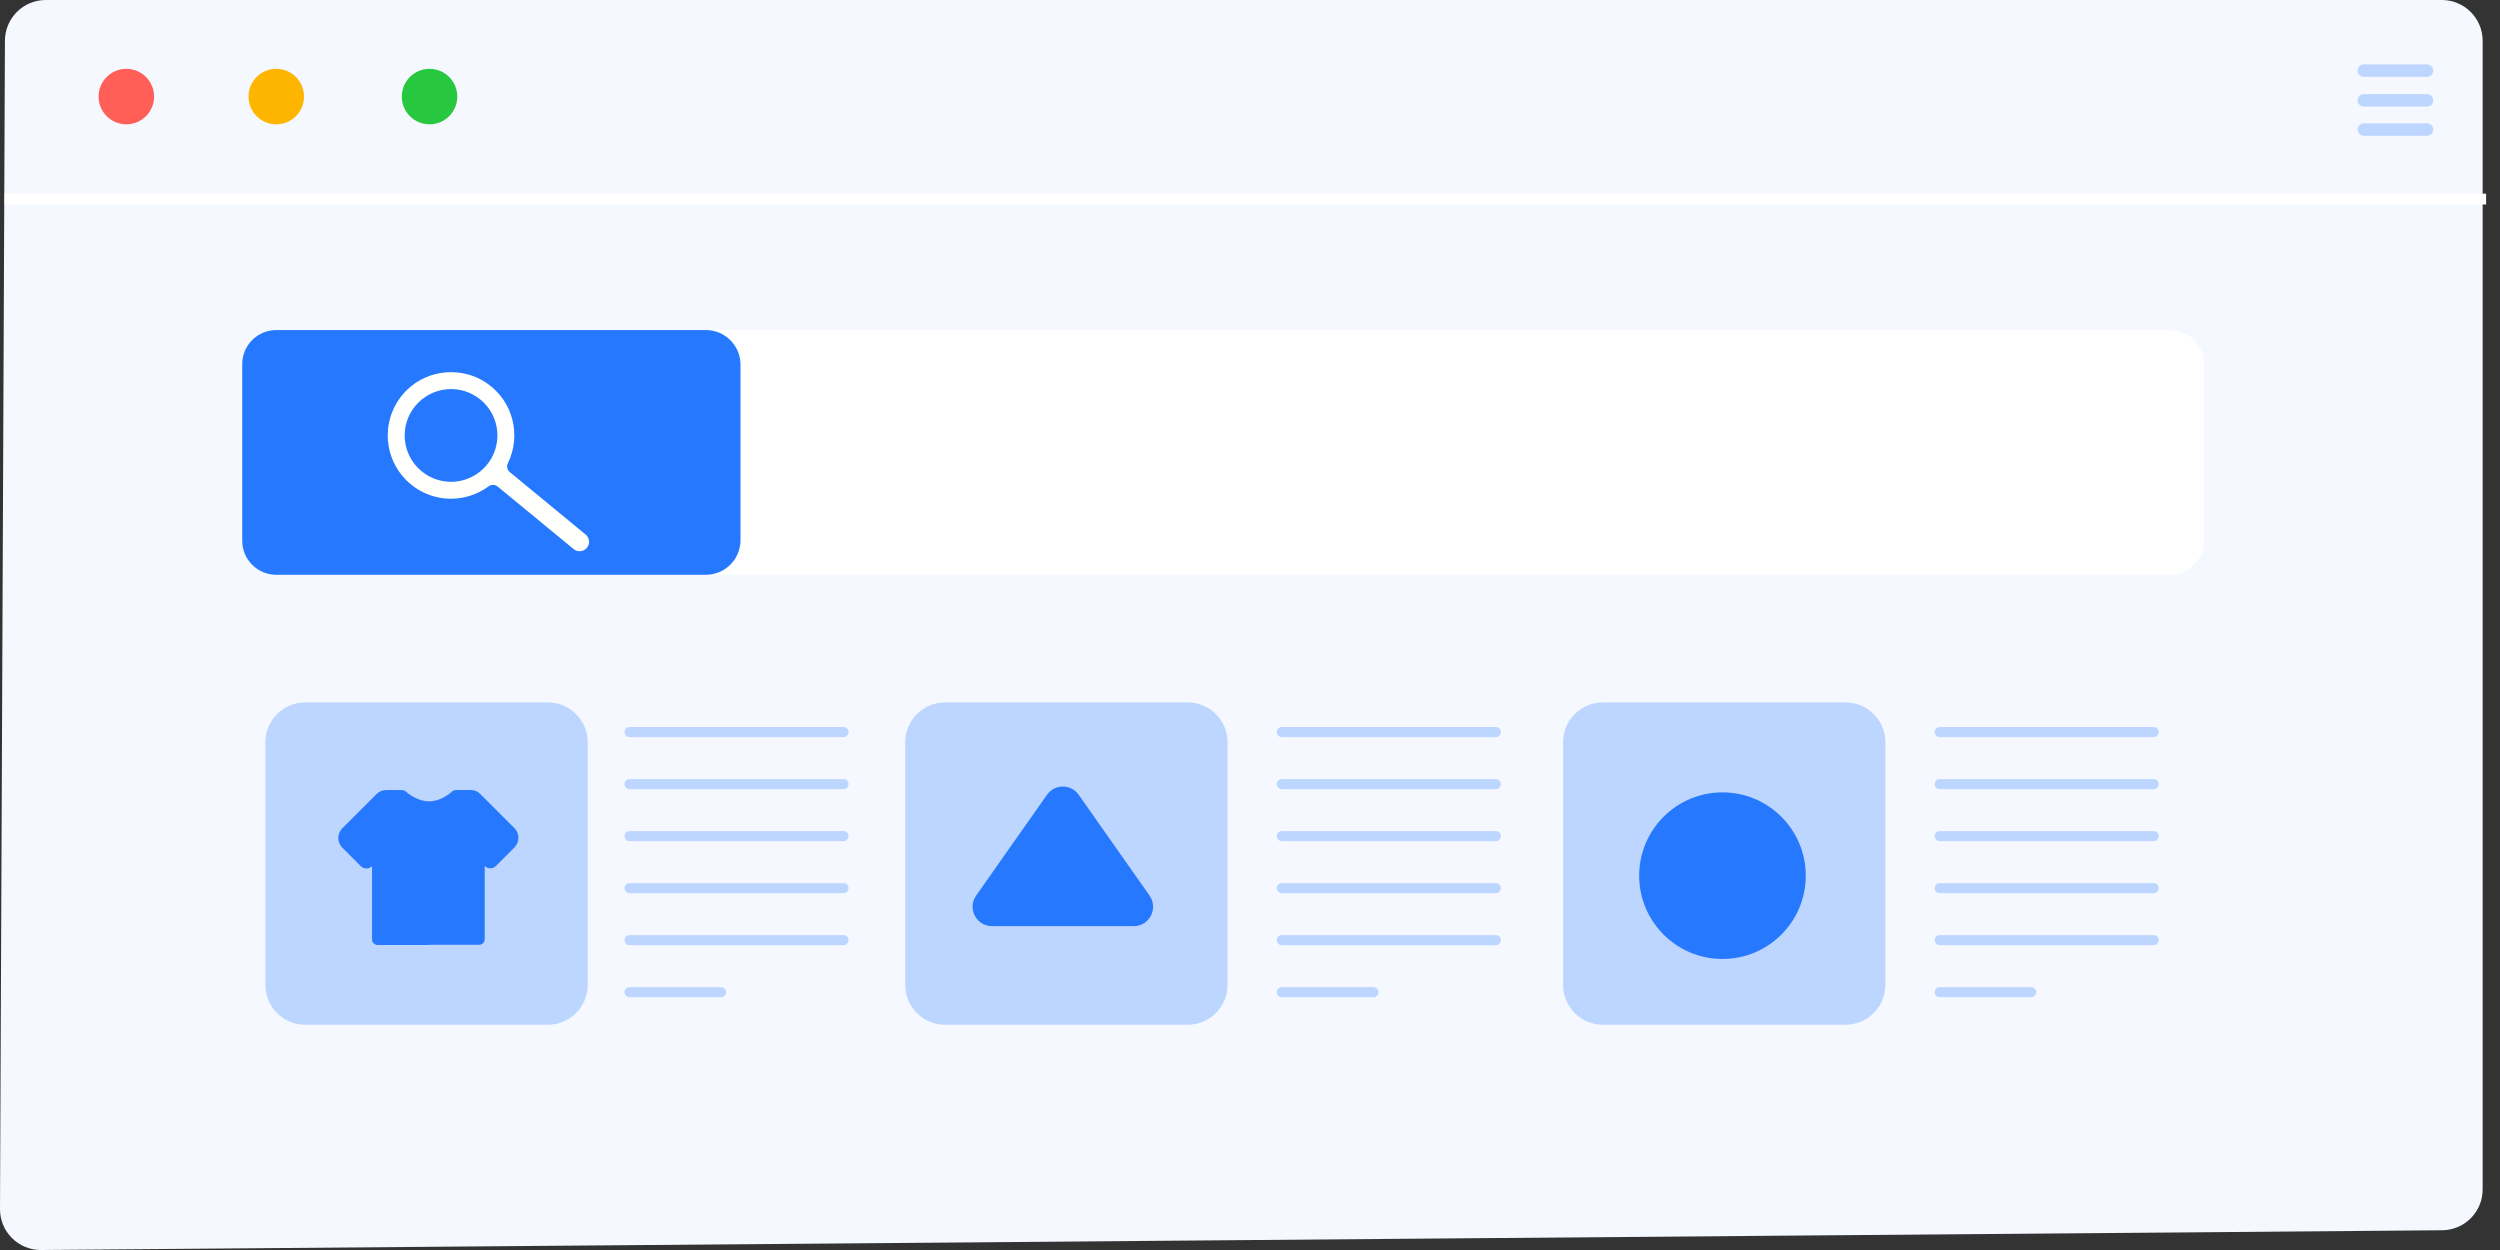
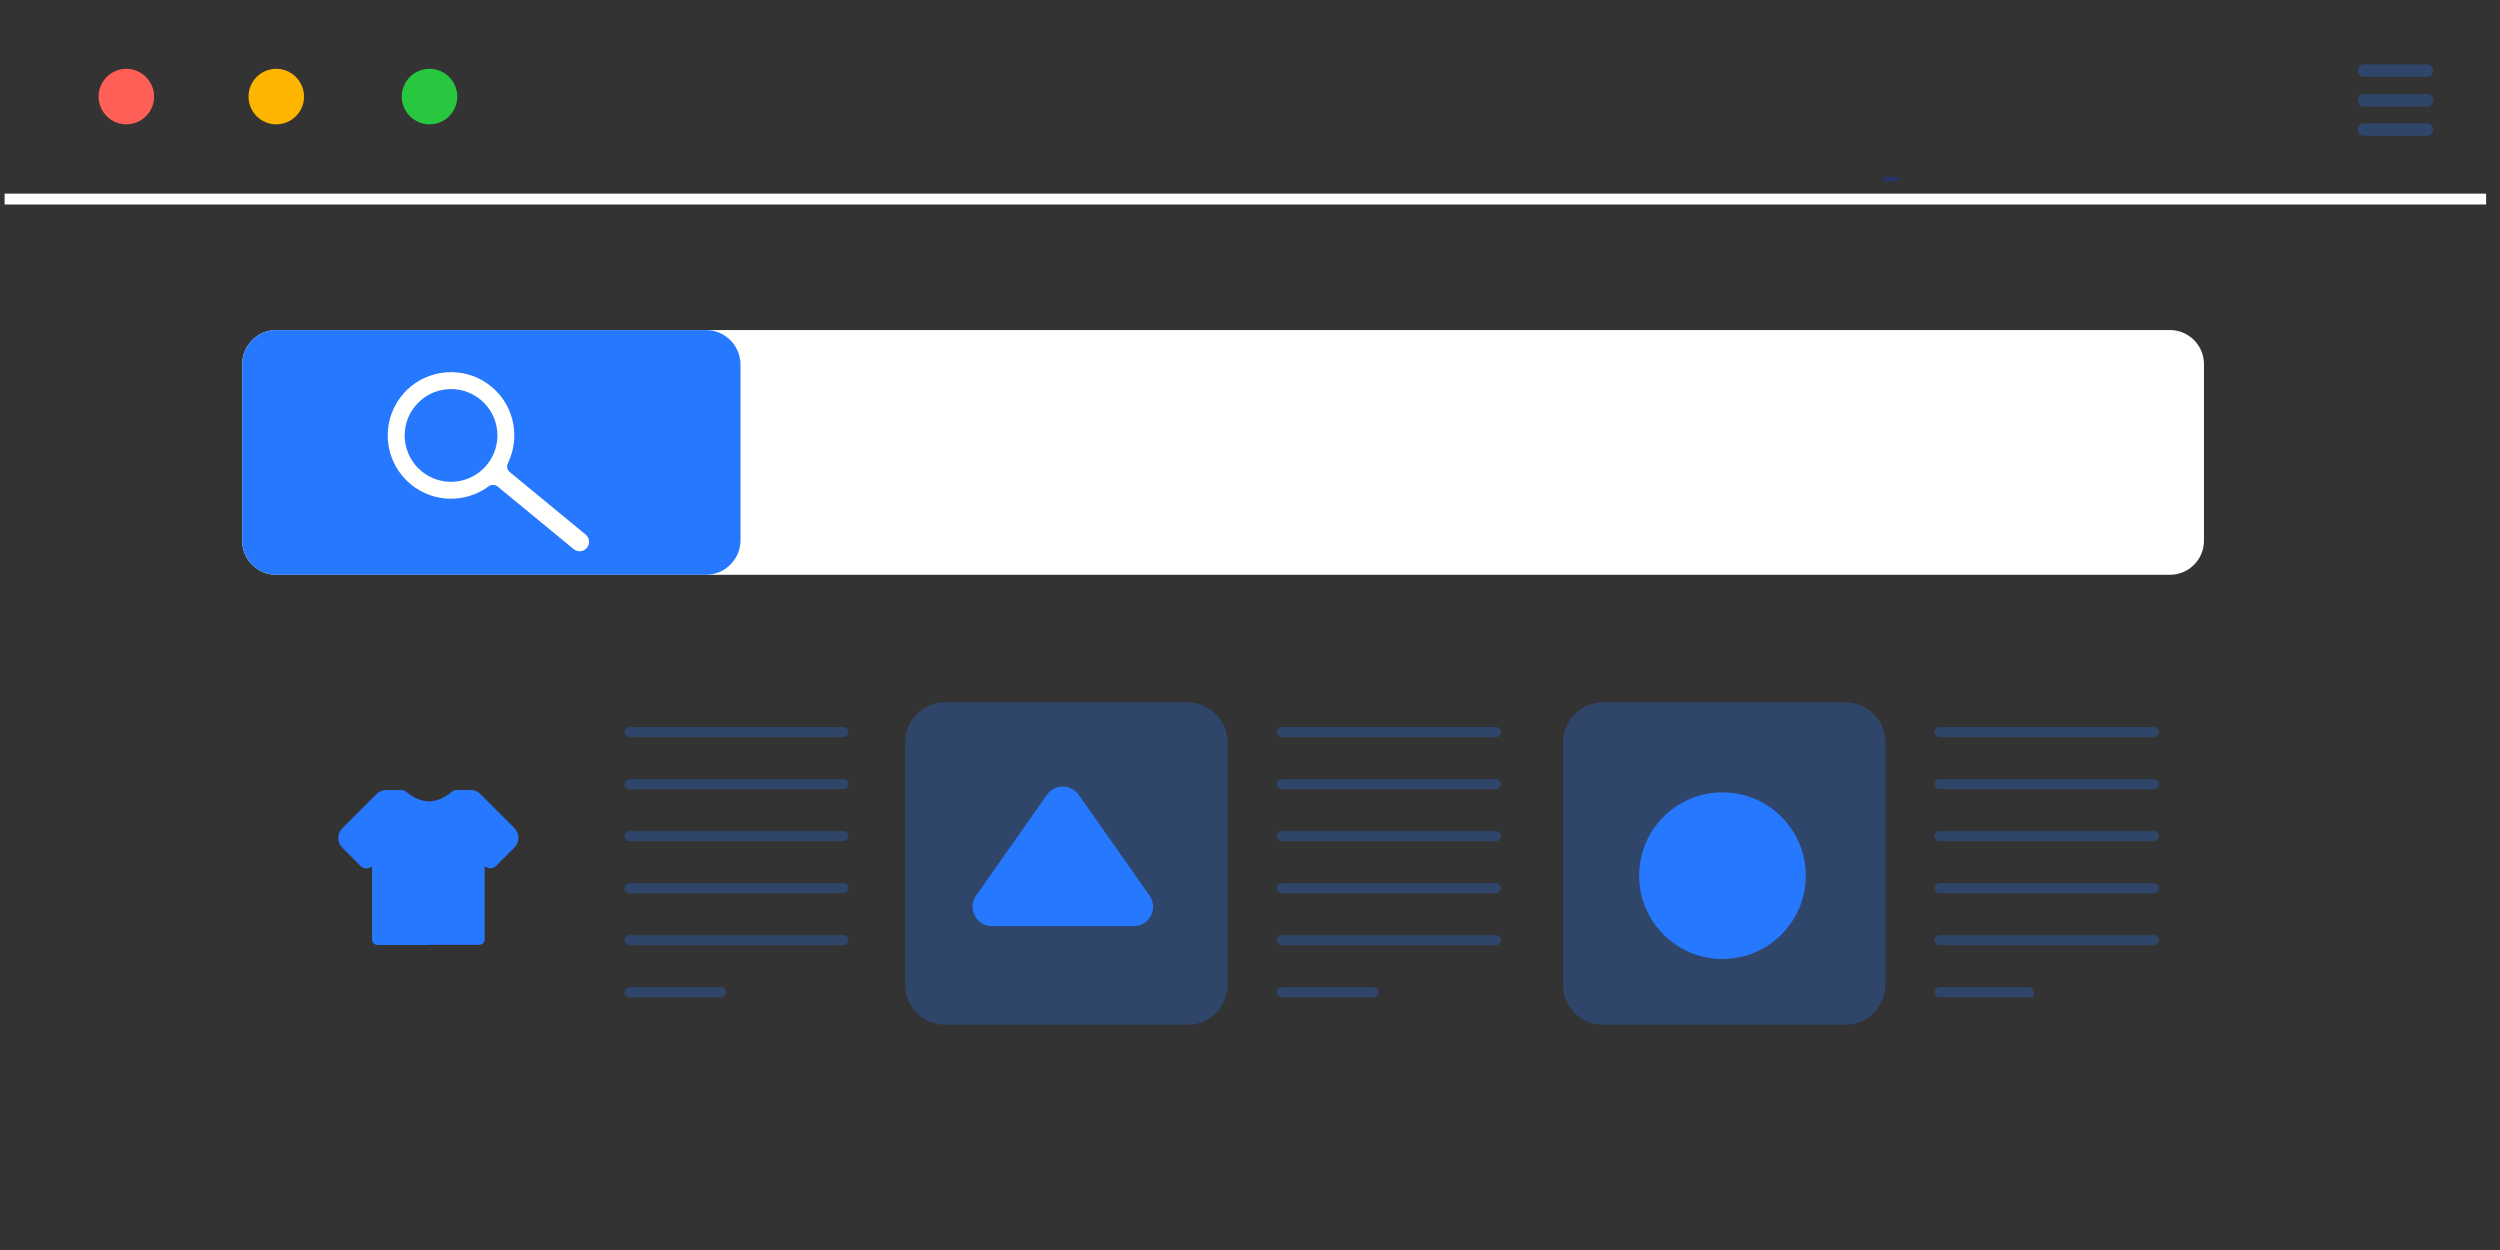
<svg xmlns="http://www.w3.org/2000/svg" width="270px" height="135px" viewBox="0 0 270 135" version="1.1">
  <rect x="0" y="0" width="270" height="135" fill="#333333" stroke="none" />
  <title>提升选品效率</title>
  <g id="官网" stroke="none" stroke-width="1" fill="none" fill-rule="evenodd">
    <g id="切图" transform="translate(-264, -4470)">
      <g id="提升选品效率" transform="translate(264, 4470)">
        <path d="M203.87,19.535 C203.696,19.535 203.523,19.535 203.351,19.534 L203.352,19.126 C203.895,19.13 204.439,19.129 204.981,19.118 L204.99,19.526 C204.616,19.533 204.243,19.535 203.87,19.535" id="Fill-10" fill="#283375" />
-         <path d="M263.718,0 L4.941,0 C2.506,0 0.533,1.973 0.533,4.408 L0,130.593 C0,133.027 1.973,135 4.408,135 L263.718,132.868 C266.152,132.868 268.126,130.895 268.126,128.461 L268.126,4.408 C268.126,1.973 266.152,0 263.718,0" id="Fill-32" fill="#F5F8FF" />
        <path d="M234.347,35.645 L29.84,35.645 C27.806,35.645 26.159,37.294 26.159,39.326 L26.159,58.397 C26.159,60.43 27.806,62.078 29.84,62.078 L234.347,62.078 C236.379,62.078 238.028,60.43 238.028,58.397 L238.028,39.326 C238.028,37.294 236.379,35.645 234.347,35.645" id="Fill-33" fill="#FFFFFF" />
        <path d="M76.232,35.645 L29.84,35.645 C27.806,35.645 26.159,37.294 26.159,39.326 L26.159,58.397 C26.159,60.43 27.806,62.078 29.84,62.078 L76.232,62.078 C78.3,62.078 79.975,60.402 79.975,58.335 L79.975,39.388 C79.975,37.321 78.3,35.645 76.232,35.645" id="Fill-34" fill="#2679FF" />
-         <path d="M59.167,75.86 L32.969,75.86 C30.59,75.86 28.661,77.789 28.661,80.167 L28.661,106.365 C28.661,108.743 30.59,110.673 32.969,110.673 L59.167,110.673 C61.545,110.673 63.474,108.743 63.474,106.365 L63.474,80.167 C63.474,77.789 61.545,75.86 59.167,75.86" id="Fill-35" fill="#2679FF" opacity="0.272" />
        <path d="M128.267,75.86 L102.069,75.86 C99.691,75.86 97.762,77.789 97.762,80.167 L97.762,106.365 C97.762,108.743 99.691,110.673 102.069,110.673 L128.267,110.673 C130.645,110.673 132.575,108.743 132.575,106.365 L132.575,80.167 C132.575,77.789 130.645,75.86 128.267,75.86" id="Fill-36" fill="#2679FF" opacity="0.272" />
        <path d="M67.988,79.607 C67.689,79.607 67.445,79.363 67.445,79.063 C67.445,78.763 67.689,78.519 67.988,78.519 L91.102,78.519 C91.401,78.519 91.645,78.763 91.645,79.063 C91.645,79.363 91.401,79.607 91.102,79.607 L67.988,79.607" id="Fill-37" fill="#2679FF" opacity="0.272" />
        <path d="M67.988,85.226 C67.689,85.226 67.445,84.981 67.445,84.681 C67.445,84.382 67.689,84.138 67.988,84.138 L91.102,84.138 C91.401,84.138 91.645,84.382 91.645,84.681 C91.645,84.981 91.401,85.226 91.102,85.226 L67.988,85.226" id="Fill-38" fill="#2679FF" opacity="0.272" />
        <path d="M67.988,90.843 C67.689,90.843 67.445,90.6 67.445,90.301 C67.445,90.001 67.689,89.757 67.988,89.757 L91.102,89.757 C91.401,89.757 91.645,90.001 91.645,90.301 C91.645,90.6 91.401,90.843 91.102,90.843 L67.988,90.843" id="Fill-39" fill="#2679FF" opacity="0.272" />
        <path d="M67.988,96.463 C67.689,96.463 67.445,96.219 67.445,95.919 C67.445,95.62 67.689,95.375 67.988,95.375 L91.102,95.375 C91.401,95.375 91.645,95.62 91.645,95.919 C91.645,96.219 91.401,96.463 91.102,96.463 L67.988,96.463" id="Fill-40" fill="#2679FF" opacity="0.272" />
        <path d="M67.988,102.081 C67.689,102.081 67.445,101.837 67.445,101.537 C67.445,101.238 67.689,100.994 67.988,100.994 L91.102,100.994 C91.401,100.994 91.645,101.238 91.645,101.537 C91.645,101.837 91.401,102.081 91.102,102.081 L67.988,102.081" id="Fill-41" fill="#2679FF" opacity="0.272" />
        <path d="M67.988,107.7 C67.689,107.7 67.445,107.457 67.445,107.156 C67.445,106.857 67.689,106.613 67.988,106.613 L77.874,106.613 C78.174,106.613 78.418,106.857 78.418,107.156 C78.418,107.457 78.174,107.7 77.874,107.7 L67.988,107.7" id="Fill-42" fill="#2679FF" opacity="0.272" />
        <path d="M138.438,79.607 C138.138,79.607 137.895,79.363 137.895,79.063 C137.895,78.763 138.138,78.519 138.438,78.519 L161.551,78.519 C161.85,78.519 162.095,78.763 162.095,79.063 C162.095,79.363 161.85,79.607 161.551,79.607 L138.438,79.607" id="Fill-43" fill="#2679FF" opacity="0.272" />
        <path d="M138.438,85.226 C138.138,85.226 137.895,84.981 137.895,84.681 C137.895,84.382 138.138,84.138 138.438,84.138 L161.551,84.138 C161.85,84.138 162.095,84.382 162.095,84.681 C162.095,84.981 161.85,85.226 161.551,85.226 L138.438,85.226" id="Fill-44" fill="#2679FF" opacity="0.272" />
        <path d="M138.438,90.843 C138.138,90.843 137.895,90.6 137.895,90.301 C137.895,90.001 138.138,89.757 138.438,89.757 L161.551,89.757 C161.85,89.757 162.095,90.001 162.095,90.301 C162.095,90.6 161.85,90.843 161.551,90.843 L138.438,90.843" id="Fill-45" fill="#2679FF" opacity="0.272" />
        <path d="M138.438,96.463 C138.138,96.463 137.895,96.219 137.895,95.919 C137.895,95.62 138.138,95.375 138.438,95.375 L161.551,95.375 C161.85,95.375 162.095,95.62 162.095,95.919 C162.095,96.219 161.85,96.463 161.551,96.463 L138.438,96.463" id="Fill-46" fill="#2679FF" opacity="0.272" />
        <path d="M138.438,102.081 C138.138,102.081 137.895,101.837 137.895,101.537 C137.895,101.238 138.138,100.994 138.438,100.994 L161.551,100.994 C161.85,100.994 162.095,101.238 162.095,101.537 C162.095,101.837 161.85,102.081 161.551,102.081 L138.438,102.081" id="Fill-47" fill="#2679FF" opacity="0.272" />
        <path d="M138.438,107.7 C138.138,107.7 137.895,107.457 137.895,107.156 C137.895,106.857 138.138,106.613 138.438,106.613 L148.324,106.613 C148.623,106.613 148.867,106.857 148.867,107.156 C148.867,107.457 148.623,107.7 148.324,107.7 L138.438,107.7" id="Fill-48" fill="#2679FF" opacity="0.272" />
        <path d="M199.316,75.86 L173.118,75.86 C170.74,75.86 168.811,77.789 168.811,80.167 L168.811,106.365 C168.811,108.743 170.74,110.673 173.118,110.673 L199.316,110.673 C201.695,110.673 203.624,108.743 203.624,106.365 L203.624,80.167 C203.624,77.789 201.695,75.86 199.316,75.86" id="Fill-49" fill="#2679FF" opacity="0.272" />
        <path d="M209.486,79.607 C209.187,79.607 208.943,79.363 208.943,79.063 C208.943,78.763 209.187,78.519 209.486,78.519 L232.6,78.519 C232.899,78.519 233.144,78.763 233.144,79.063 C233.144,79.363 232.899,79.607 232.6,79.607 L209.486,79.607" id="Fill-50" fill="#2679FF" opacity="0.272" />
        <path d="M209.486,85.226 C209.187,85.226 208.943,84.981 208.943,84.681 C208.943,84.382 209.187,84.138 209.486,84.138 L232.6,84.138 C232.899,84.138 233.144,84.382 233.144,84.681 C233.144,84.981 232.899,85.226 232.6,85.226 L209.486,85.226" id="Fill-51" fill="#2679FF" opacity="0.272" />
        <path d="M209.486,90.843 C209.187,90.843 208.943,90.6 208.943,90.301 C208.943,90.001 209.187,89.757 209.486,89.757 L232.6,89.757 C232.899,89.757 233.144,90.001 233.144,90.301 C233.144,90.6 232.899,90.843 232.6,90.843 L209.486,90.843" id="Fill-52" fill="#2679FF" opacity="0.272" />
        <path d="M209.486,96.463 C209.187,96.463 208.943,96.219 208.943,95.919 C208.943,95.62 209.187,95.375 209.486,95.375 L232.6,95.375 C232.899,95.375 233.144,95.62 233.144,95.919 C233.144,96.219 232.899,96.463 232.6,96.463 L209.486,96.463" id="Fill-53" fill="#2679FF" opacity="0.272" />
        <path d="M209.486,102.081 C209.187,102.081 208.943,101.837 208.943,101.537 C208.943,101.238 209.187,100.994 209.486,100.994 L232.6,100.994 C232.899,100.994 233.144,101.238 233.144,101.537 C233.144,101.837 232.899,102.081 232.6,102.081 L209.486,102.081" id="Fill-54" fill="#2679FF" opacity="0.272" />
-         <path d="M209.486,107.7 C209.187,107.7 208.943,107.457 208.943,107.156 C208.943,106.857 209.187,106.613 209.486,106.613 L219.372,106.613 C219.672,106.613 219.916,106.857 219.916,107.156 C219.916,107.457 219.672,107.7 219.372,107.7 L209.486,107.7" id="Fill-55" fill="#2679FF" opacity="0.272" />
+         <path d="M209.486,107.7 C209.187,107.7 208.943,107.457 208.943,107.156 C208.943,106.857 209.187,106.613 209.486,106.613 L219.372,106.613 C219.916,107.457 219.672,107.7 219.372,107.7 L209.486,107.7" id="Fill-55" fill="#2679FF" opacity="0.272" />
        <path d="M262.116,6.954 L255.304,6.954 C254.933,6.954 254.629,7.258 254.629,7.63 C254.629,8.001 254.933,8.305 255.304,8.305 L262.116,8.305 C262.487,8.305 262.791,8.001 262.791,7.63 C262.791,7.258 262.487,6.954 262.116,6.954" id="Fill-56" fill="#2679FF" opacity="0.272" />
        <path d="M262.116,10.163 L255.304,10.163 C254.933,10.163 254.629,10.467 254.629,10.838 C254.629,11.21 254.933,11.514 255.304,11.514 L262.116,11.514 C262.487,11.514 262.791,11.21 262.791,10.838 C262.791,10.467 262.487,10.163 262.116,10.163" id="Fill-57" fill="#2679FF" opacity="0.272" />
        <path d="M262.116,13.317 L255.304,13.317 C254.933,13.317 254.629,13.622 254.629,13.993 C254.629,14.365 254.933,14.668 255.304,14.668 L262.116,14.668 C262.487,14.668 262.791,14.365 262.791,13.993 C262.791,13.622 262.487,13.317 262.116,13.317" id="Fill-58" fill="#2679FF" opacity="0.272" />
        <path d="M16.642,10.43 C16.642,12.086 15.3,13.428 13.644,13.428 C11.989,13.428 10.646,12.086 10.646,10.43 C10.646,8.775 11.989,7.433 13.644,7.433 C15.3,7.433 16.642,8.775 16.642,10.43" id="Fill-59" fill="#FF5F57" />
        <path d="M32.836,10.43 C32.836,12.086 31.493,13.428 29.838,13.428 C28.183,13.428 26.84,12.086 26.84,10.43 C26.84,8.775 28.183,7.433 29.838,7.433 C31.493,7.433 32.836,8.775 32.836,10.43" id="Fill-60" fill="#FEB500" />
        <path d="M49.388,10.43 C49.388,12.086 48.045,13.428 46.39,13.428 C44.734,13.428 43.392,12.086 43.392,10.43 C43.392,8.775 44.734,7.433 46.39,7.433 C48.045,7.433 49.388,8.775 49.388,10.43" id="Fill-61" fill="#27C840" />
        <path d="M124.152,96.726 L116.498,85.835 C115.665,84.65 113.907,84.65 113.074,85.835 L105.421,96.726 C104.446,98.113 105.439,100.022 107.133,100.022 L122.44,100.022 C124.135,100.022 125.126,98.113 124.152,96.726" id="Fill-62" fill="#2679FF" />
        <path d="M195.024,94.572 C195.024,89.604 190.996,85.576 186.027,85.576 C181.058,85.576 177.03,89.604 177.03,94.572 C177.03,99.541 181.058,103.569 186.027,103.569 C190.996,103.569 195.024,99.541 195.024,94.572" id="Fill-63" fill="#2679FF" />
        <path d="M52.562,50.232 C50.791,52.359 47.635,52.647 45.509,50.876 C43.383,49.104 43.095,45.949 44.866,43.823 C46.636,41.697 49.792,41.41 51.919,43.18 C54.044,44.95 54.333,48.106 52.562,50.232 Z M63.254,57.735 L55.051,50.98 C54.773,50.749 54.69,50.355 54.85,50.029 C56.294,47.084 55.471,43.39 52.594,41.393 C49.952,39.566 46.308,39.853 43.993,42.074 C43.534,42.513 43.155,43 42.846,43.511 C41.138,46.355 41.715,50.098 44.338,52.282 C46.81,54.342 50.303,54.355 52.776,52.519 C52.853,52.461 52.94,52.421 53.032,52.394 C53.276,52.324 53.544,52.377 53.747,52.545 L61.95,59.3 C62.167,59.481 62.433,59.555 62.694,59.529 C62.955,59.504 63.202,59.383 63.382,59.167 C63.743,58.733 63.685,58.093 63.254,57.735 L63.254,57.735 Z" id="Fill-84" fill="#FFFFFE" />
        <path d="M55.557,91.53 L53.564,93.524 C53.397,93.691 53.176,93.777 52.956,93.777 C52.735,93.777 52.515,93.693 52.348,93.524 L52.348,101.433 C52.348,101.769 52.076,102.041 51.739,102.041 L46.264,102.041 L46.264,102.06 L40.789,102.06 C40.452,102.06 40.18,101.788 40.18,101.452 L40.18,93.543 C40.013,93.71 39.793,93.796 39.572,93.796 C39.352,93.796 39.131,93.712 38.964,93.543 L36.971,91.549 C36.392,90.969 36.392,90.032 36.971,89.452 L40.671,85.752 C40.941,85.482 41.308,85.33 41.692,85.33 L43.424,85.33 C43.57,85.33 43.711,85.384 43.823,85.479 C44.198,85.804 45.178,86.547 46.332,86.547 C47.488,86.547 48.471,85.8 48.844,85.477 C48.954,85.382 49.093,85.328 49.237,85.328 L50.83,85.317 L50.842,85.317 C51.224,85.317 51.593,85.469 51.863,85.741 L55.557,89.435 C56.136,90.013 56.136,90.952 55.557,91.53 L55.557,91.53 Z" id="路径" fill="#2679FF" fill-rule="nonzero" />
        <line x1="268.5" y1="21.5" x2="0.5" y2="21.5" id="Stroke-28备份-2" stroke="#FFFFFF" stroke-width="1.172" />
      </g>
    </g>
  </g>
</svg>